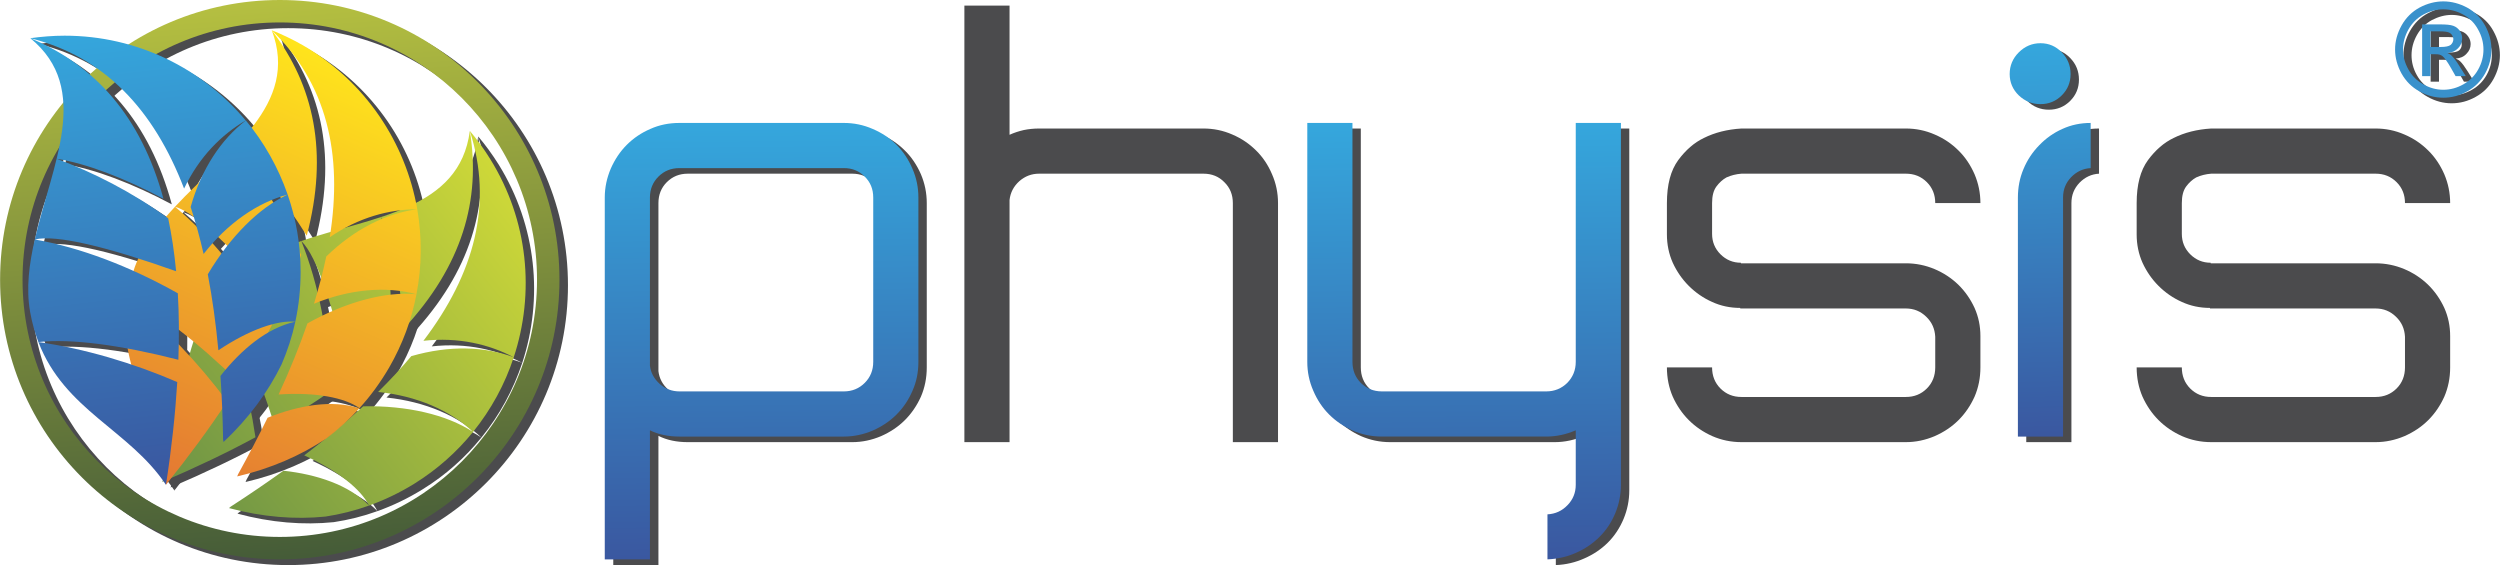
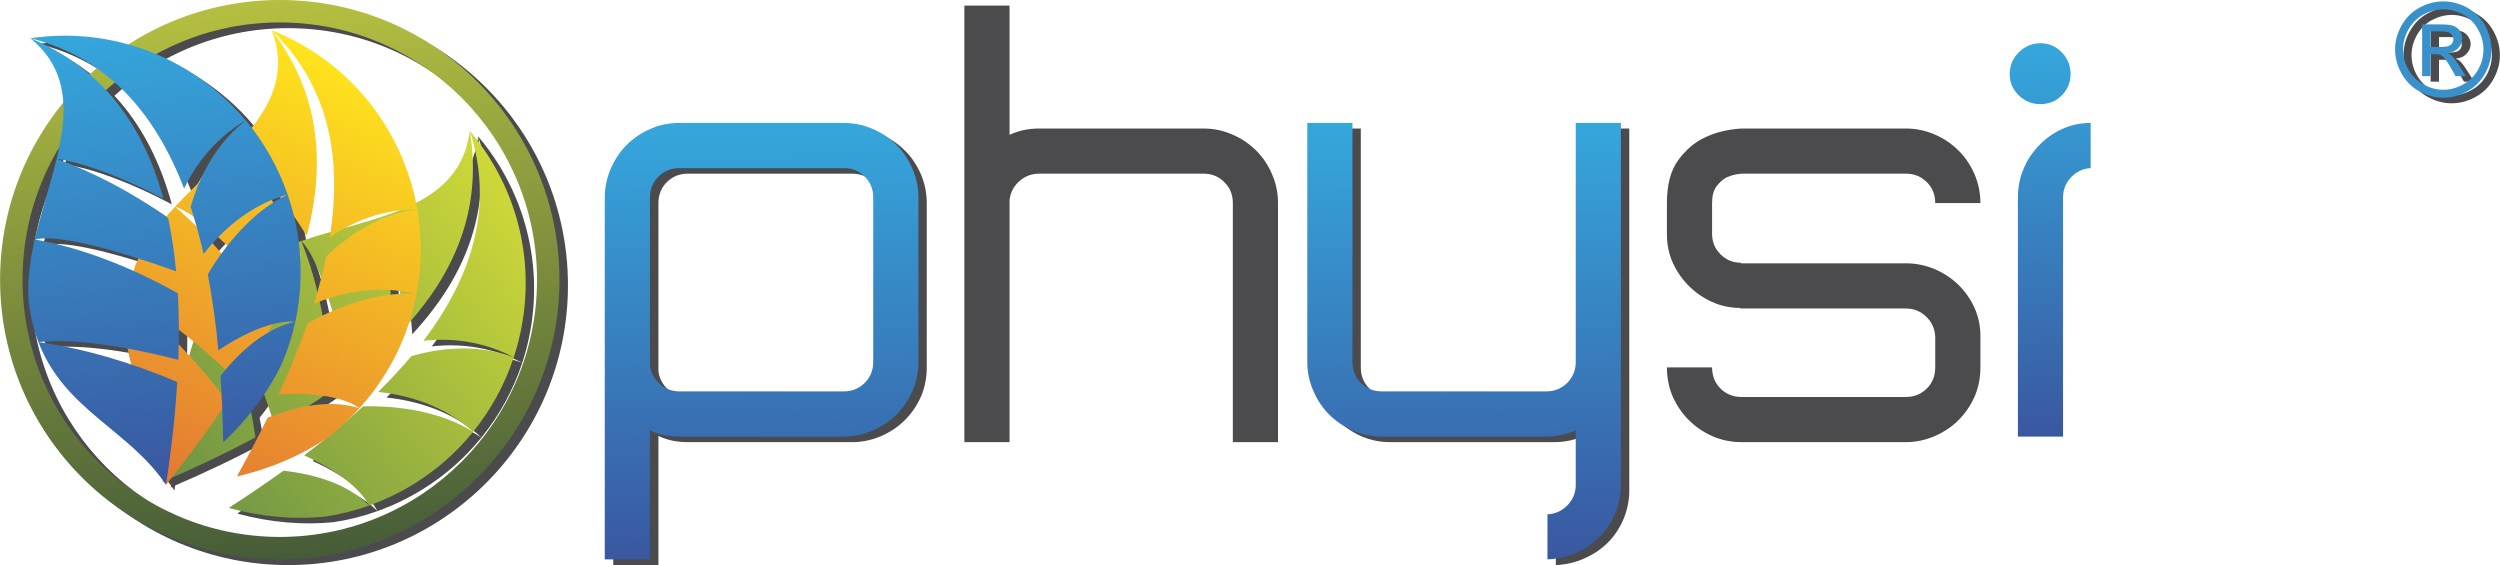
<svg xmlns="http://www.w3.org/2000/svg" xmlns:xlink="http://www.w3.org/1999/xlink" xml:space="preserve" width="178.734mm" height="40.4mm" version="1.1" style="shape-rendering:geometricPrecision; text-rendering:geometricPrecision; image-rendering:optimizeQuality; fill-rule:evenodd; clip-rule:evenodd" viewBox="0 0 17934 4054">
  <defs>
    <style type="text/css">
   
    .fil1 {fill:#4B4B4D}
    .fil0 {fill:#4B4B4D;fill-rule:nonzero}
    .fil7 {fill:#3991CC;fill-rule:nonzero}
    .fil6 {fill:url(#id0)}
    .fil3 {fill:url(#id1)}
    .fil4 {fill:url(#id2)}
    .fil5 {fill:url(#id3)}
    .fil2 {fill:url(#id4);fill-rule:nonzero}
   
  </style>
    <linearGradient id="id0" gradientUnits="userSpaceOnUse" x1="935.631" y1="3560.49" x2="547.077" y2="216.366">
      <stop offset="0" style="stop-opacity:1; stop-color:#3A559E" />
      <stop offset="1" style="stop-opacity:1; stop-color:#35A7DD" />
    </linearGradient>
    <linearGradient id="id1" gradientUnits="userSpaceOnUse" x1="1256.05" y1="4133.79" x2="959.983" y2="-67.657">
      <stop offset="0" style="stop-opacity:1; stop-color:#435A38" />
      <stop offset="1" style="stop-opacity:1; stop-color:#B9C341" />
    </linearGradient>
    <linearGradient id="id2" gradientUnits="userSpaceOnUse" x1="959.112" y1="3284.68" x2="3593.8" y2="1188.81">
      <stop offset="0" style="stop-opacity:1; stop-color:#6B9246" />
      <stop offset="1" style="stop-opacity:1; stop-color:#CFD938" />
    </linearGradient>
    <linearGradient id="id3" gradientUnits="userSpaceOnUse" x1="928.414" y1="3422.05" x2="2263.98" y2="331.66">
      <stop offset="0" style="stop-opacity:1; stop-color:#E37633" />
      <stop offset="1" style="stop-opacity:1; stop-color:#FFE51C" />
    </linearGradient>
    <linearGradient id="id4" gradientUnits="objectBoundingBox" xlink:href="#id0" x1="27.951%" y1="103.234%" x2="27.264%" y2="0%">
  </linearGradient>
  </defs>
  <g id="Camada_x0020_1">
    <g id="_2067463911984">
      <path class="fil0" d="M6113 922c72,0 141,14 207,43 66,28 123,67 171,115 48,47 86,104 115,170 28,66 42,135 42,207l0 1179c0,75 -14,145 -42,210 -29,64 -67,120 -115,168 -48,48 -105,86 -171,115 -66,28 -135,43 -207,43l-1179 0c-81,0 -151,-15 -211,-45l0 927 -324 0 0 -1377 0 -41 0 -1179c0,-72 14,-141 42,-207 29,-66 67,-123 115,-170 48,-48 104,-87 169,-115 64,-29 134,-43 209,-43l1179 0zm211 535c0,-60 -20,-110 -60,-150 -41,-41 -91,-61 -151,-61l-1179 0c-60,0 -110,20 -151,61 -40,40 -60,90 -60,150l0 1179 0 27c6,51 29,95 69,131 41,36 88,54 142,54l1179 0c60,0 110,-20 151,-61 40,-40 60,-91 60,-151l0 -1179z" />
      <path id="1" class="fil0" d="M7454 922l1179 0c72,0 141,14 207,43 66,28 123,67 171,115 48,47 86,104 114,170 29,66 43,135 43,207l0 1715 -324 0 0 -1715c0,-60 -20,-110 -61,-150 -40,-41 -90,-61 -150,-61l-1179 0c-54,0 -101,18 -142,54 -40,36 -64,81 -70,135l0 22 0 1715 -324 0 0 -1715 0 -40 0 -1368 0 -9 324 0 0 9 0 918c33,-15 67,-26 102,-34 34,-7 71,-11 110,-11z" />
      <path id="2" class="fil0" d="M11152 3172l-1179 0c-75,0 -144,-15 -209,-43 -64,-29 -121,-67 -169,-115 -48,-48 -86,-105 -114,-171 -29,-66 -43,-135 -43,-207l0 -1714 324 0 0 1714c0,60 20,111 61,151 40,41 90,61 150,61l1179 0c60,0 111,-20 151,-61 41,-40 61,-91 61,-151l0 -292 0 -1422 324 0 0 1422 0 292 0 882c0,72 -14,140 -41,205 -27,64 -64,121 -112,169 -48,48 -105,86 -169,114 -64,29 -133,45 -205,48l0 -324c57,-3 105,-25 144,-66 39,-40 59,-89 59,-146l0 -391c-69,30 -140,45 -212,45z" />
      <path id="3" class="fil0" d="M13883 2416c-3,-57 -24,-105 -65,-144 -40,-39 -89,-59 -146,-59l-1188 0 0 -4c-72,0 -139,-14 -202,-43 -63,-28 -119,-67 -167,-115 -48,-48 -86,-103 -115,-166 -28,-63 -42,-131 -42,-203l0 -4 0 -50 0 -171c0,-132 27,-234 81,-308 54,-73 115,-126 184,-159 78,-39 168,-62 270,-68l1179 0c72,0 141,14 207,43 66,28 123,67 171,115 48,47 86,104 115,170 28,66 42,135 42,207l-324 0c0,-60 -20,-110 -60,-150 -41,-41 -91,-61 -151,-61l-1179 0c-39,3 -75,12 -108,27 -27,15 -51,37 -72,65 -21,29 -31,68 -31,119l0 171 0 50c0,57 20,106 60,146 41,41 90,61 147,61l0 4 1183 0c72,0 140,14 205,41 64,27 121,64 171,112 49,48 88,104 117,167 28,63 42,130 42,202l0 5 0 220c0,75 -14,145 -42,210 -29,64 -67,120 -115,168 -48,48 -105,86 -171,115 -66,28 -135,43 -207,43l-1179 0c-75,0 -145,-15 -209,-43 -65,-29 -121,-67 -169,-115 -48,-48 -86,-104 -115,-168 -28,-65 -42,-135 -42,-210l324 0c0,60 20,111 60,151 41,41 91,61 151,61l1179 0c60,0 110,-20 151,-61 40,-40 60,-91 60,-151l0 -220z" />
-       <path id="4" class="fil0" d="M14536 1457c0,-72 13,-140 40,-204 27,-65 65,-122 113,-171 48,-50 103,-89 166,-117 63,-29 131,-43 203,-43l0 324c-54,3 -101,25 -140,65 -39,41 -58,89 -58,146l0 1715 -324 0 0 -1715zm162 -670c-60,0 -112,-21 -155,-63 -44,-42 -66,-93 -66,-153 0,-60 22,-112 66,-155 43,-44 95,-65 155,-65 60,0 111,21 153,65 42,43 63,95 63,155 0,60 -21,111 -63,153 -42,42 -93,63 -153,63z" />
-       <path id="5" class="fil0" d="M17253 2416c-3,-57 -24,-105 -65,-144 -40,-39 -89,-59 -146,-59l-1188 0 0 -4c-72,0 -139,-14 -202,-43 -63,-28 -119,-67 -167,-115 -48,-48 -86,-103 -115,-166 -28,-63 -42,-131 -42,-203l0 -4 0 -50 0 -171c0,-132 27,-234 81,-308 54,-73 115,-126 184,-159 78,-39 168,-62 270,-68l1179 0c72,0 141,14 207,43 66,28 123,67 171,115 48,47 86,104 115,170 28,66 42,135 42,207l-324 0c0,-60 -20,-110 -60,-150 -41,-41 -91,-61 -151,-61l-1179 0c-39,3 -75,12 -108,27 -27,15 -51,37 -72,65 -21,29 -31,68 -31,119l0 171 0 50c0,57 20,106 60,146 41,41 90,61 147,61l0 4 1183 0c72,0 140,14 205,41 64,27 121,64 171,112 49,48 88,104 117,167 28,63 42,130 42,202l0 5 0 220c0,75 -14,145 -42,210 -29,64 -67,120 -115,168 -48,48 -105,86 -171,115 -66,28 -135,43 -207,43l-1179 0c-75,0 -145,-15 -209,-43 -65,-29 -121,-67 -169,-115 -48,-48 -86,-104 -115,-168 -28,-65 -42,-135 -42,-210l324 0c0,60 20,111 60,151 41,41 91,61 151,61l1179 0c60,0 110,-20 151,-61 40,-40 60,-91 60,-151l0 -220z" />
      <g>
        <path class="fil1" d="M2067 40c1108,0 2007,899 2007,2007 0,1108 -899,2007 -2007,2007 -1108,0 -2007,-899 -2007,-2007 0,-1108 899,-2007 2007,-2007zm0 162c1019,0 1845,826 1845,1845 0,1019 -826,1845 -1845,1845 -1019,0 -1845,-826 -1845,-1845 0,-1019 826,-1845 1845,-1845z" />
        <g>
          <path class="fil1" d="M3576 1179c275,443 321,964 170,1424 -179,-93 -397,-146 -649,-118 367,-483 501,-984 333,-1506 53,62 101,129 146,200zm170 1424c-64,193 -162,375 -293,536 -163,-154 -403,-258 -681,-287 87,-85 166,-171 238,-257 274,-79 528,-70 736,8zm-293 536c-116,143 -256,269 -421,371 -105,65 -213,117 -325,157 -58,-116 -221,-249 -465,-360 153,-117 295,-234 423,-352 309,-6 600,59 788,184zm-746 528c-103,37 -207,63 -313,79 -217,22 -450,4 -691,-61l12 -10c132,-86 259,-172 378,-258 238,26 471,102 614,250zm-1483 -170l-1 0c197,-433 70,-899 387,-1317 135,303 232,659 283,997 -201,109 -424,215 -669,320zm386 -1317c43,-57 94,-112 154,-167 125,-112 286,-185 457,-244 114,112 231,474 342,982 108,-83 206,-166 293,-250 23,-327 -5,-630 -60,-905 84,197 139,485 161,802 419,-451 555,-925 473,-1419 -73,568 -692,613 -1209,790 124,309 196,681 214,1075 -122,86 -256,171 -403,256 -130,-413 -278,-737 -422,-920z" />
-           <path class="fil1" d="M2232 365c452,261 738,699 821,1176 -202,1 -419,58 -628,201 96,-599 -22,-1104 -416,-1485 76,30 150,66 223,108zm821 1176c35,200 34,407 -6,610 -216,-59 -477,-38 -735,68 36,-116 65,-229 88,-339 205,-198 433,-310 653,-339zm-6 610c-34,180 -99,358 -196,526 -62,106 -133,204 -213,291 -105,-75 -312,-115 -579,-98 80,-175 149,-345 206,-510 270,-151 557,-230 782,-209zm-409 818c-73,80 -153,153 -238,217 -182,121 -395,215 -639,272l6 -15c76,-138 147,-273 212,-406 222,-89 464,-132 659,-68zm-1387 549l-1 0c-31,-474 -362,-826 -280,-1344 261,203 515,472 719,746 -126,191 -272,390 -438,598zm-281 -1344c11,-70 29,-143 57,-220 58,-158 165,-298 288,-431 153,46 427,309 765,705 56,-124 103,-243 140,-359 -134,-298 -302,-553 -480,-769 167,134 352,363 520,632 157,-595 54,-1078 -251,-1475 203,536 -322,867 -694,1266 255,215 494,508 696,848 -67,133 -145,272 -235,415 -309,-302 -593,-519 -806,-612z" />
          <path class="fil1" d="M523 297c522,0 989,236 1300,608 -174,102 -334,259 -443,488 -217,-567 -571,-945 -1103,-1078 80,-12 163,-18 246,-18zm1300 608c130,155 233,335 300,531 -217,57 -432,206 -603,426 -27,-118 -58,-231 -93,-337 78,-275 220,-486 396,-620zm300 531c60,173 93,359 93,553 0,123 -13,243 -38,359 -129,-12 -329,56 -552,205 -18,-192 -43,-374 -76,-545 159,-266 367,-478 573,-572zm55 912c-23,107 -56,210 -98,308 -97,196 -234,384 -417,555l-3 -16c-2,-158 -9,-310 -19,-458 148,-188 336,-346 537,-389zm-927 1170l-1 0c-264,-395 -727,-534 -915,-1024 329,46 683,151 997,287 -14,228 -41,473 -81,737zm-916 -1024c-25,-66 -45,-138 -60,-219 -29,-165 -7,-340 34,-517 155,-37 525,54 1015,229 -13,-136 -33,-263 -58,-381 -265,-192 -538,-328 -800,-427 211,33 486,138 766,287 -162,-594 -493,-960 -955,-1151 444,362 155,911 32,1443 328,58 682,193 1027,386 8,150 10,309 3,477 -419,-107 -772,-153 -1004,-127z" />
        </g>
      </g>
      <path class="fil0" d="M17588 50c58,0 115,15 170,45 55,29 99,72 129,127 31,56 47,114 47,174 0,59 -16,116 -46,171 -30,55 -73,98 -128,128 -55,31 -112,46 -172,46 -59,0 -117,-15 -172,-46 -55,-30 -97,-73 -128,-128 -30,-55 -46,-112 -46,-171 0,-60 16,-118 47,-174 31,-55 74,-98 129,-127 56,-30 112,-45 170,-45zm0 57c-48,0 -96,13 -142,37 -46,25 -81,61 -107,107 -26,46 -39,95 -39,145 0,49 12,97 38,143 25,45 61,81 107,106 46,26 94,39 143,39 50,0 98,-13 144,-39 45,-25 81,-61 106,-106 26,-46 38,-94 38,-143 0,-50 -13,-99 -38,-145 -26,-46 -62,-82 -108,-107 -46,-24 -93,-37 -142,-37zm-151 479l0 -371 127 0c44,0 76,3 95,10 20,7 35,19 47,36 12,17 18,35 18,55 0,27 -10,50 -30,70 -19,21 -45,32 -77,34 13,6 24,12 32,20 15,14 33,39 55,74l45 72 -73 0 -33 -58c-26,-46 -47,-75 -63,-87 -11,-8 -27,-12 -48,-12l-35 0 0 157 -60 0zm60 -209l72 0c35,0 59,-5 72,-15 12,-11 19,-24 19,-41 0,-11 -3,-21 -9,-30 -7,-8 -15,-15 -26,-19 -11,-4 -31,-6 -60,-6l-68 0 0 111z" />
    </g>
    <g id="_2033027861680">
      <path class="fil2" d="M6053 882c72,0 141,14 207,43 66,28 123,66 171,114 48,48 86,105 114,171 29,66 43,135 43,207l0 1179c0,75 -14,145 -43,209 -28,65 -66,121 -114,169 -48,48 -105,86 -171,115 -66,28 -135,43 -207,43l-1179 0c-81,0 -152,-15 -212,-45l0 926 -324 0 0 -1376 0 -41 0 -1179c0,-72 15,-141 43,-207 29,-66 67,-123 115,-171 48,-48 104,-86 169,-114 64,-29 134,-43 209,-43l1179 0zm211 535c0,-60 -20,-110 -61,-150 -40,-41 -90,-61 -150,-61l-1179 0c-60,0 -110,20 -151,61 -40,40 -61,90 -61,150l0 1179 0 27c6,51 30,95 70,131 41,36 88,54 142,54l1179 0c60,0 110,-21 150,-61 41,-41 61,-91 61,-151l0 -1179z" />
      <path id="1" class="fil2" d="M7394 882l1178 0c72,0 141,14 207,43 66,28 123,66 171,114 48,48 87,105 115,171 29,66 43,135 43,207l0 1715 -324 0 0 -1715c0,-60 -20,-110 -61,-150 -40,-41 -91,-61 -151,-61l-1178 0c-54,0 -102,18 -142,54 -41,36 -64,81 -70,135l0 22 0 1715 -324 0 0 -1715 0 -40 0 -1368 0 -9 324 0 0 9 0 918c33,-15 67,-26 101,-34 35,-7 72,-11 111,-11z" />
      <path id="2" class="fil2" d="M11092 3132l-1179 0c-75,0 -145,-15 -209,-43 -64,-29 -121,-67 -169,-115 -48,-48 -86,-105 -114,-171 -29,-66 -43,-135 -43,-207l0 -1714 324 0 0 1714c0,60 20,110 60,151 41,40 91,61 151,61l1179 0c60,0 110,-21 151,-61 40,-41 61,-91 61,-151l0 -292 0 -1422 324 0 0 1422 0 292 0 882c0,72 -14,140 -41,205 -27,64 -64,121 -112,168 -48,48 -105,87 -169,115 -65,29 -133,44 -205,47l0 -323c57,-3 105,-25 144,-66 39,-40 59,-89 59,-146l0 -391c-69,30 -140,45 -212,45z" />
      <path id="3" class="fil2" d="M13823 2376c-3,-57 -25,-105 -65,-144 -41,-39 -89,-59 -146,-59l-1188 0 0 -4c-72,0 -140,-15 -203,-43 -63,-29 -118,-67 -166,-115 -48,-48 -86,-103 -115,-166 -28,-63 -43,-131 -43,-203l0 -4 0 -50 0 -171c0,-132 27,-234 81,-308 54,-73 116,-127 185,-160 78,-39 168,-61 270,-67l1179 0c72,0 141,14 207,43 66,28 123,66 171,114 48,48 86,105 114,171 29,66 43,135 43,207l-324 0c0,-60 -20,-110 -61,-150 -40,-41 -90,-61 -150,-61l-1179 0c-39,3 -75,12 -108,27 -27,15 -51,37 -72,65 -21,29 -32,68 -32,119l0 171 0 50c0,57 21,106 61,146 41,41 89,61 146,61l0 4 1184 0c72,0 140,14 204,41 65,27 122,64 171,112 50,48 89,104 117,167 29,63 43,130 43,202l0 5 0 220c0,75 -14,145 -43,209 -28,65 -66,121 -114,169 -48,48 -105,86 -171,115 -66,28 -135,43 -207,43l-1179 0c-75,0 -145,-15 -209,-43 -65,-29 -121,-67 -169,-115 -48,-48 -86,-104 -115,-169 -28,-64 -43,-134 -43,-209l324 0c0,60 21,110 61,151 41,40 91,61 151,61l1179 0c60,0 110,-21 150,-61 41,-41 61,-91 61,-151l0 -220z" />
      <path id="4" class="fil2" d="M14476 1417c0,-72 13,-140 40,-204 27,-65 65,-122 113,-171 48,-50 103,-89 166,-117 63,-29 131,-43 203,-43l0 324c-54,3 -101,25 -140,65 -39,41 -58,89 -58,146l0 1715 -324 0 0 -1715zm162 -670c-60,0 -112,-21 -156,-63 -43,-42 -65,-93 -65,-153 0,-60 22,-112 65,-155 44,-44 96,-66 156,-66 60,0 111,22 153,66 42,43 63,95 63,155 0,60 -21,111 -63,153 -42,42 -93,63 -153,63z" />
      <path id="5" class="fil2" d="M17193 2376c-3,-57 -24,-105 -65,-144 -40,-39 -89,-59 -146,-59l-1188 0 0 -4c-72,0 -140,-15 -203,-43 -63,-29 -118,-67 -166,-115 -48,-48 -86,-103 -115,-166 -28,-63 -42,-131 -42,-203l0 -4 0 -50 0 -171c0,-132 27,-234 81,-308 54,-73 115,-127 184,-160 78,-39 168,-61 270,-67l1179 0c72,0 141,14 207,43 66,28 123,66 171,114 48,48 86,105 114,171 29,66 43,135 43,207l-324 0c0,-60 -20,-110 -60,-150 -41,-41 -91,-61 -151,-61l-1179 0c-39,3 -75,12 -108,27 -27,15 -51,37 -72,65 -21,29 -32,68 -32,119l0 171 0 50c0,57 21,106 61,146 41,41 89,61 146,61l0 4 1184 0c72,0 140,14 205,41 64,27 121,64 170,112 50,48 89,104 117,167 29,63 43,130 43,202l0 5 0 220c0,75 -14,145 -43,209 -28,65 -66,121 -114,169 -48,48 -105,86 -171,115 -66,28 -135,43 -207,43l-1179 0c-75,0 -145,-15 -209,-43 -65,-29 -121,-67 -169,-115 -48,-48 -86,-104 -115,-169 -28,-64 -42,-134 -42,-209l323 0c0,60 21,110 61,151 41,40 91,61 151,61l1179 0c60,0 110,-21 151,-61 40,-41 60,-91 60,-151l0 -220z" />
      <g>
        <path class="fil3" d="M2007 0c1108,0 2006,898 2006,2007 0,1108 -898,2006 -2006,2006 -1109,0 -2007,-898 -2007,-2006 0,-1109 898,-2007 2007,-2007zm0 161c1019,0 1845,827 1845,1846 0,1019 -826,1845 -1845,1845 -1019,0 -1846,-826 -1846,-1845 0,-1019 827,-1846 1846,-1846z" />
        <g>
          <path class="fil4" d="M3515 1139c276,443 322,964 170,1424 -178,-93 -396,-146 -648,-118 367,-483 501,-984 333,-1506 52,62 101,129 145,200zm170 1424c-63,193 -162,375 -292,536 -163,-154 -403,-259 -681,-287 86,-85 166,-171 238,-257 274,-79 528,-70 735,8zm-292 536c-116,143 -257,269 -421,371 -105,65 -214,117 -325,157 -58,-116 -221,-249 -465,-360 153,-117 294,-234 423,-352 309,-7 599,59 788,184zm-746 528c-103,37 -208,63 -313,79 -217,22 -450,4 -692,-61l12 -10c133,-86 259,-172 379,-258 238,26 471,102 614,250zm-1483 -170l-1 0c197,-433 70,-899 387,-1317 134,302 232,659 282,997 -201,109 -423,215 -668,320zm386 -1317c43,-57 93,-112 154,-167 125,-112 286,-186 457,-244 114,112 231,474 342,982 108,-83 206,-166 293,-251 23,-326 -6,-630 -61,-904 84,197 140,485 161,802 419,-451 555,-925 474,-1419 -73,568 -692,613 -1209,790 124,309 196,681 214,1075 -122,86 -256,171 -403,255 -130,-412 -278,-737 -422,-919z" />
          <path class="fil5" d="M2171 324c452,261 738,700 822,1177 -202,1 -419,58 -628,201 96,-599 -22,-1104 -416,-1485 75,30 150,66 222,107zm822 1177c34,200 34,407 -6,610 -216,-59 -477,-38 -735,68 35,-116 65,-229 88,-339 205,-199 433,-310 653,-339zm-6 610c-34,180 -99,358 -196,526 -62,106 -133,204 -213,291 -105,-75 -312,-116 -580,-98 81,-175 150,-345 207,-510 270,-151 557,-231 782,-209zm-409 818c-73,80 -153,153 -238,217 -182,121 -395,215 -639,272l6 -15c76,-138 147,-273 212,-406 222,-89 463,-132 659,-68zm-1388 549l0 0c-31,-475 -363,-826 -280,-1344 261,203 515,471 719,746 -126,191 -272,390 -439,598zm-280 -1344c11,-70 29,-143 57,-220 58,-158 164,-298 288,-431 153,45 427,309 764,705 57,-124 103,-243 141,-359 -134,-298 -302,-553 -480,-769 167,134 352,362 520,631 157,-595 53,-1077 -251,-1474 203,536 -322,866 -694,1266 255,215 494,508 696,848 -67,133 -146,272 -235,415 -310,-302 -593,-519 -806,-612z" />
          <path class="fil6" d="M463 256c522,0 989,237 1299,608 -173,102 -333,260 -442,489 -217,-567 -571,-945 -1103,-1079 80,-11 162,-18 246,-18zm1300 608c130,156 232,336 300,532 -217,57 -432,206 -603,426 -27,-118 -58,-231 -93,-337 78,-275 220,-486 396,-621zm300 532c60,173 93,359 93,553 0,123 -13,243 -38,359 -129,-12 -329,56 -552,205 -18,-192 -43,-374 -76,-545 158,-266 367,-478 573,-572zm55 912c-23,107 -57,210 -99,307 -96,196 -234,385 -416,556l-3 -16c-3,-158 -9,-311 -19,-458 148,-188 335,-346 537,-389zm-928 1170l0 0c-264,-395 -727,-534 -915,-1024 328,46 682,151 996,287 -14,228 -40,473 -81,737zm-915 -1024c-25,-66 -46,-138 -60,-219 -29,-165 -7,-340 34,-517 155,-37 524,54 1014,228 -13,-135 -32,-262 -57,-380 -265,-192 -538,-329 -800,-427 211,33 486,138 766,287 -162,-594 -493,-960 -955,-1152 444,363 154,912 32,1444 328,58 682,193 1026,386 9,149 10,308 4,477 -419,-107 -772,-153 -1004,-127z" />
        </g>
      </g>
      <path class="fil7" d="M17528 10c58,0 115,15 170,44 55,30 98,73 129,128 31,56 46,113 46,173 0,60 -15,117 -45,172 -31,55 -73,98 -128,128 -55,31 -112,46 -172,46 -60,0 -117,-15 -172,-46 -55,-30 -97,-73 -128,-128 -30,-55 -46,-112 -46,-172 0,-60 16,-117 47,-173 31,-55 74,-98 129,-128 55,-29 112,-44 170,-44zm0 57c-48,0 -96,12 -142,37 -46,25 -82,61 -108,107 -26,46 -39,94 -39,144 0,50 13,98 39,144 25,45 61,81 107,106 45,26 93,39 143,39 50,0 98,-13 144,-39 45,-25 81,-61 106,-106 26,-46 38,-94 38,-144 0,-50 -13,-98 -39,-144 -25,-46 -61,-82 -107,-107 -46,-25 -94,-37 -142,-37zm-152 479l0 -371 128 0c44,0 76,3 95,10 20,7 35,19 47,36 12,17 17,35 17,54 0,27 -9,51 -29,71 -19,20 -45,32 -77,34 13,6 24,12 31,20 15,14 34,39 55,73l46 73 -73 0 -33 -58c-26,-46 -47,-75 -63,-87 -11,-8 -27,-13 -48,-12l-36 0 0 157 -60 0zm60 -209l73 0c35,0 59,-5 72,-15 12,-11 19,-25 19,-41 0,-11 -4,-21 -10,-30 -6,-9 -14,-15 -25,-19 -11,-4 -31,-7 -60,-7l-69 0 0 112z" />
    </g>
  </g>
</svg>